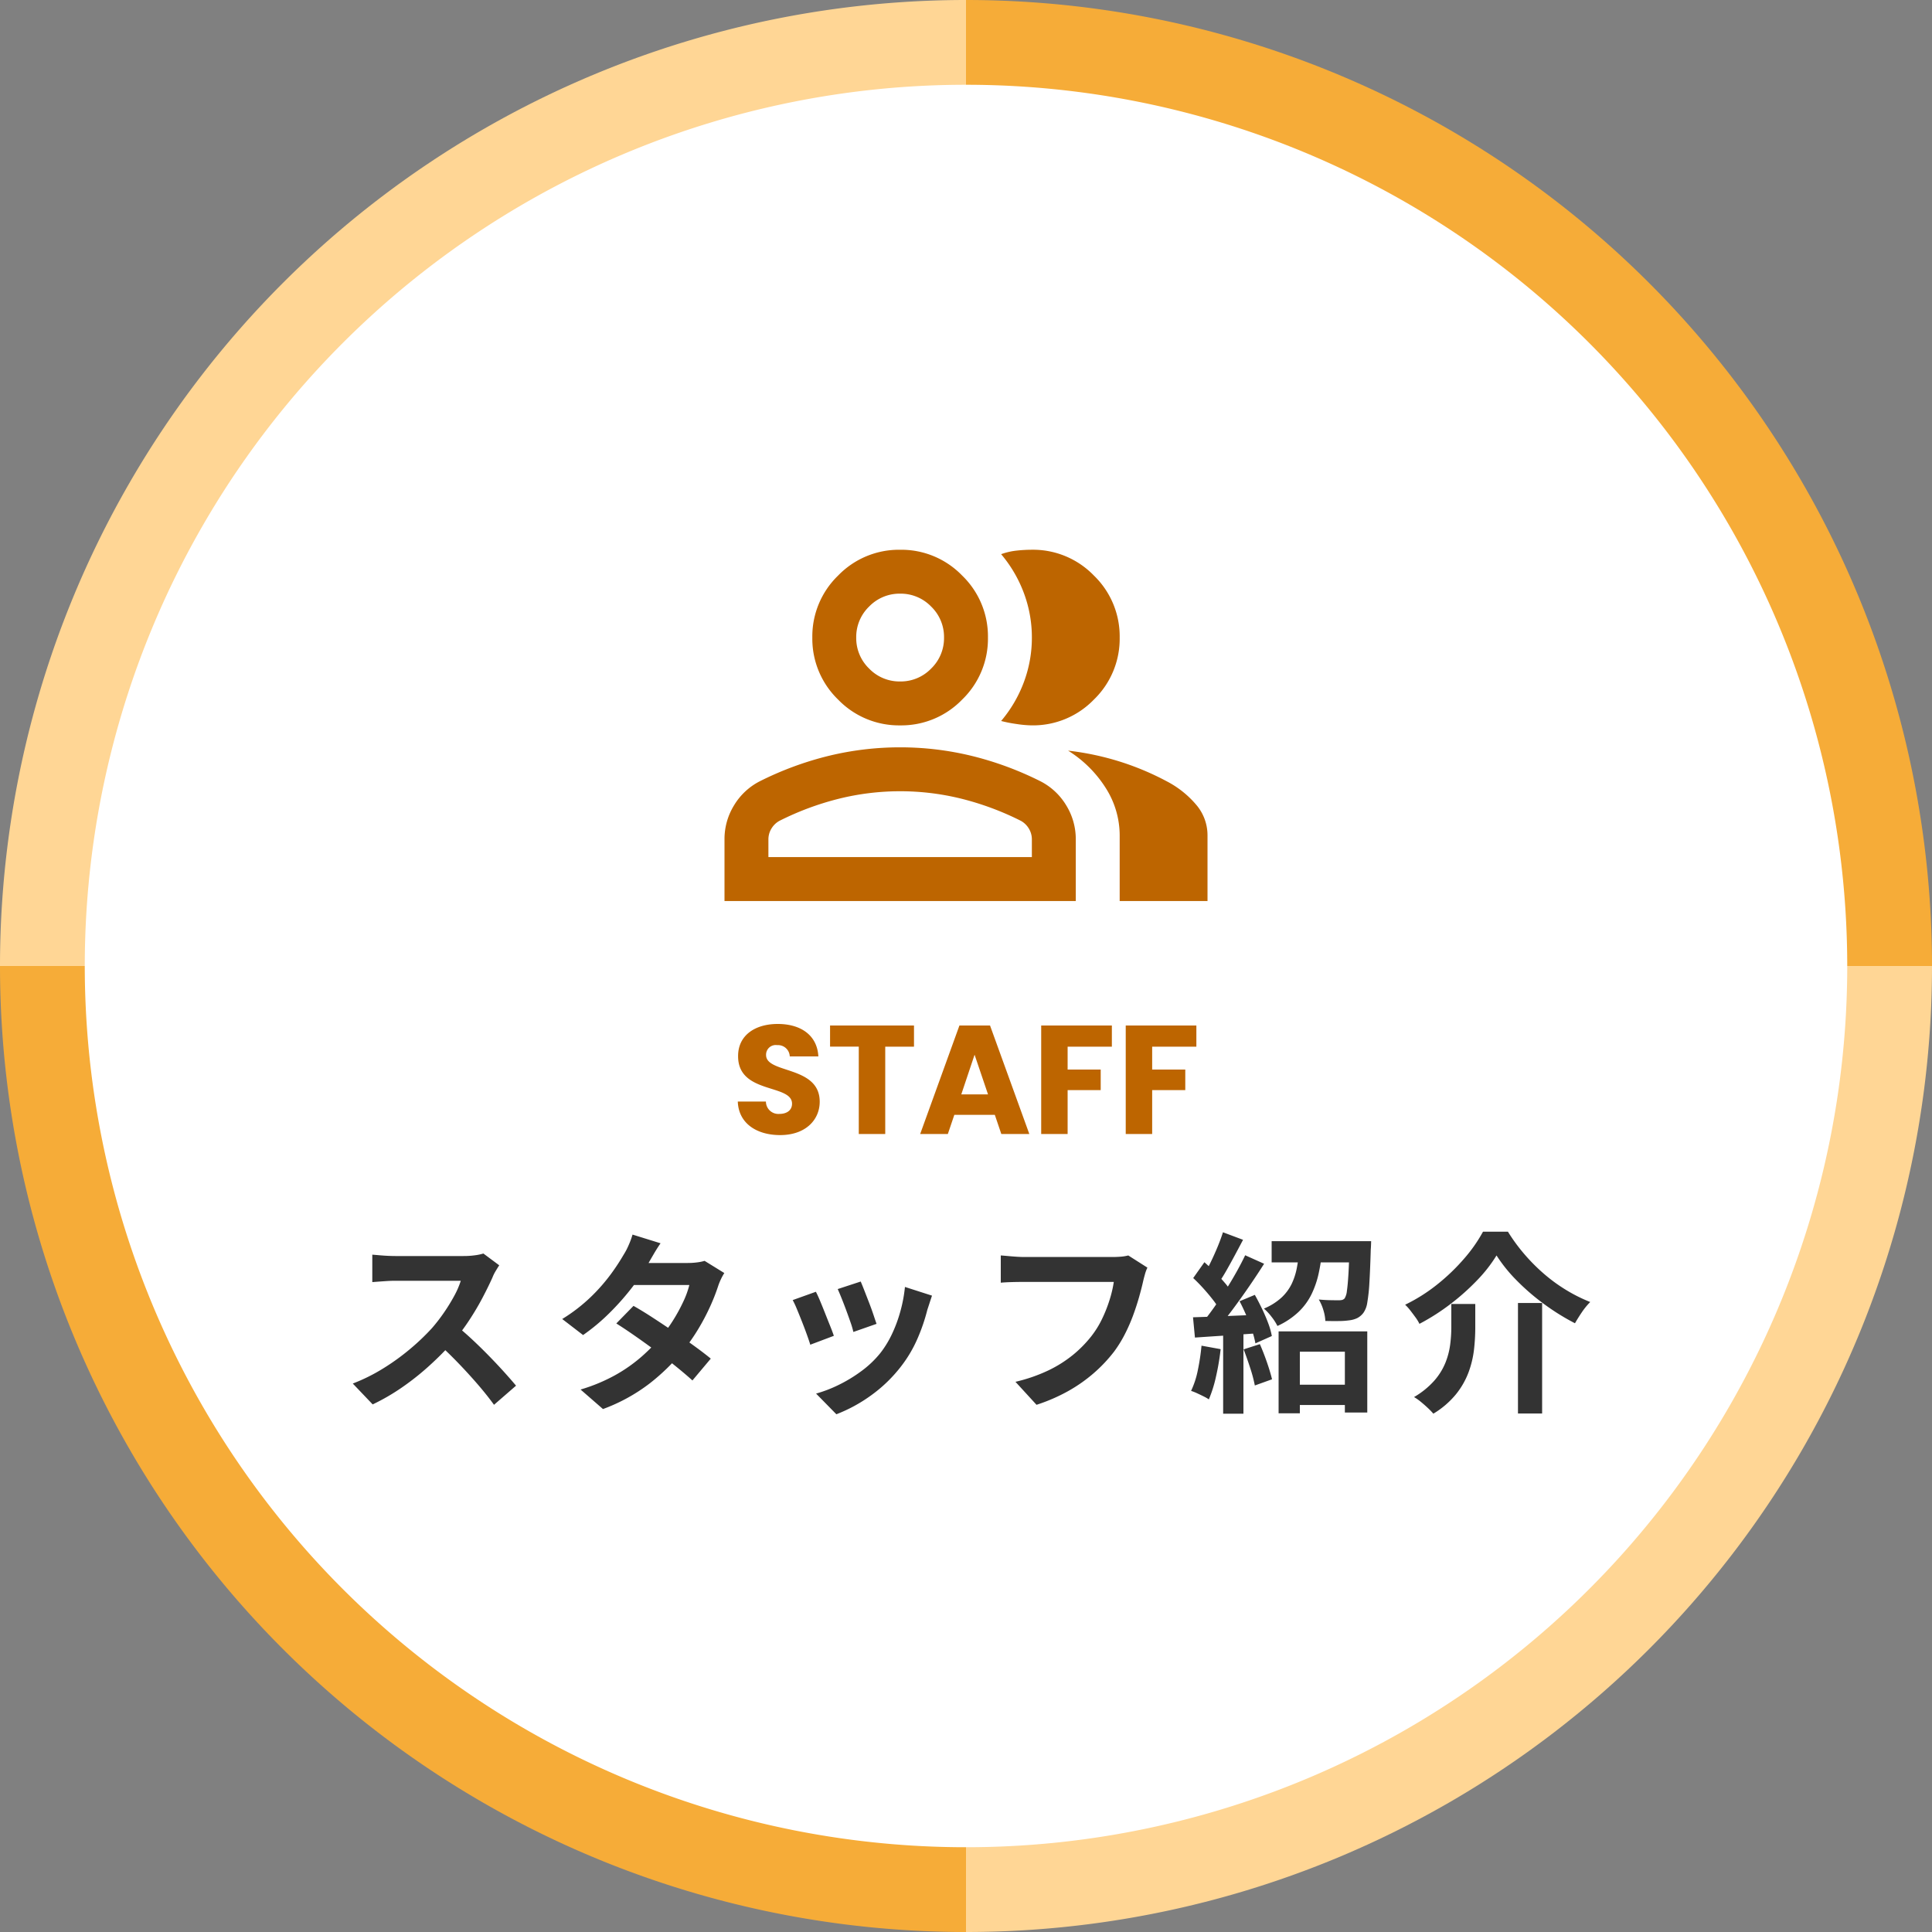
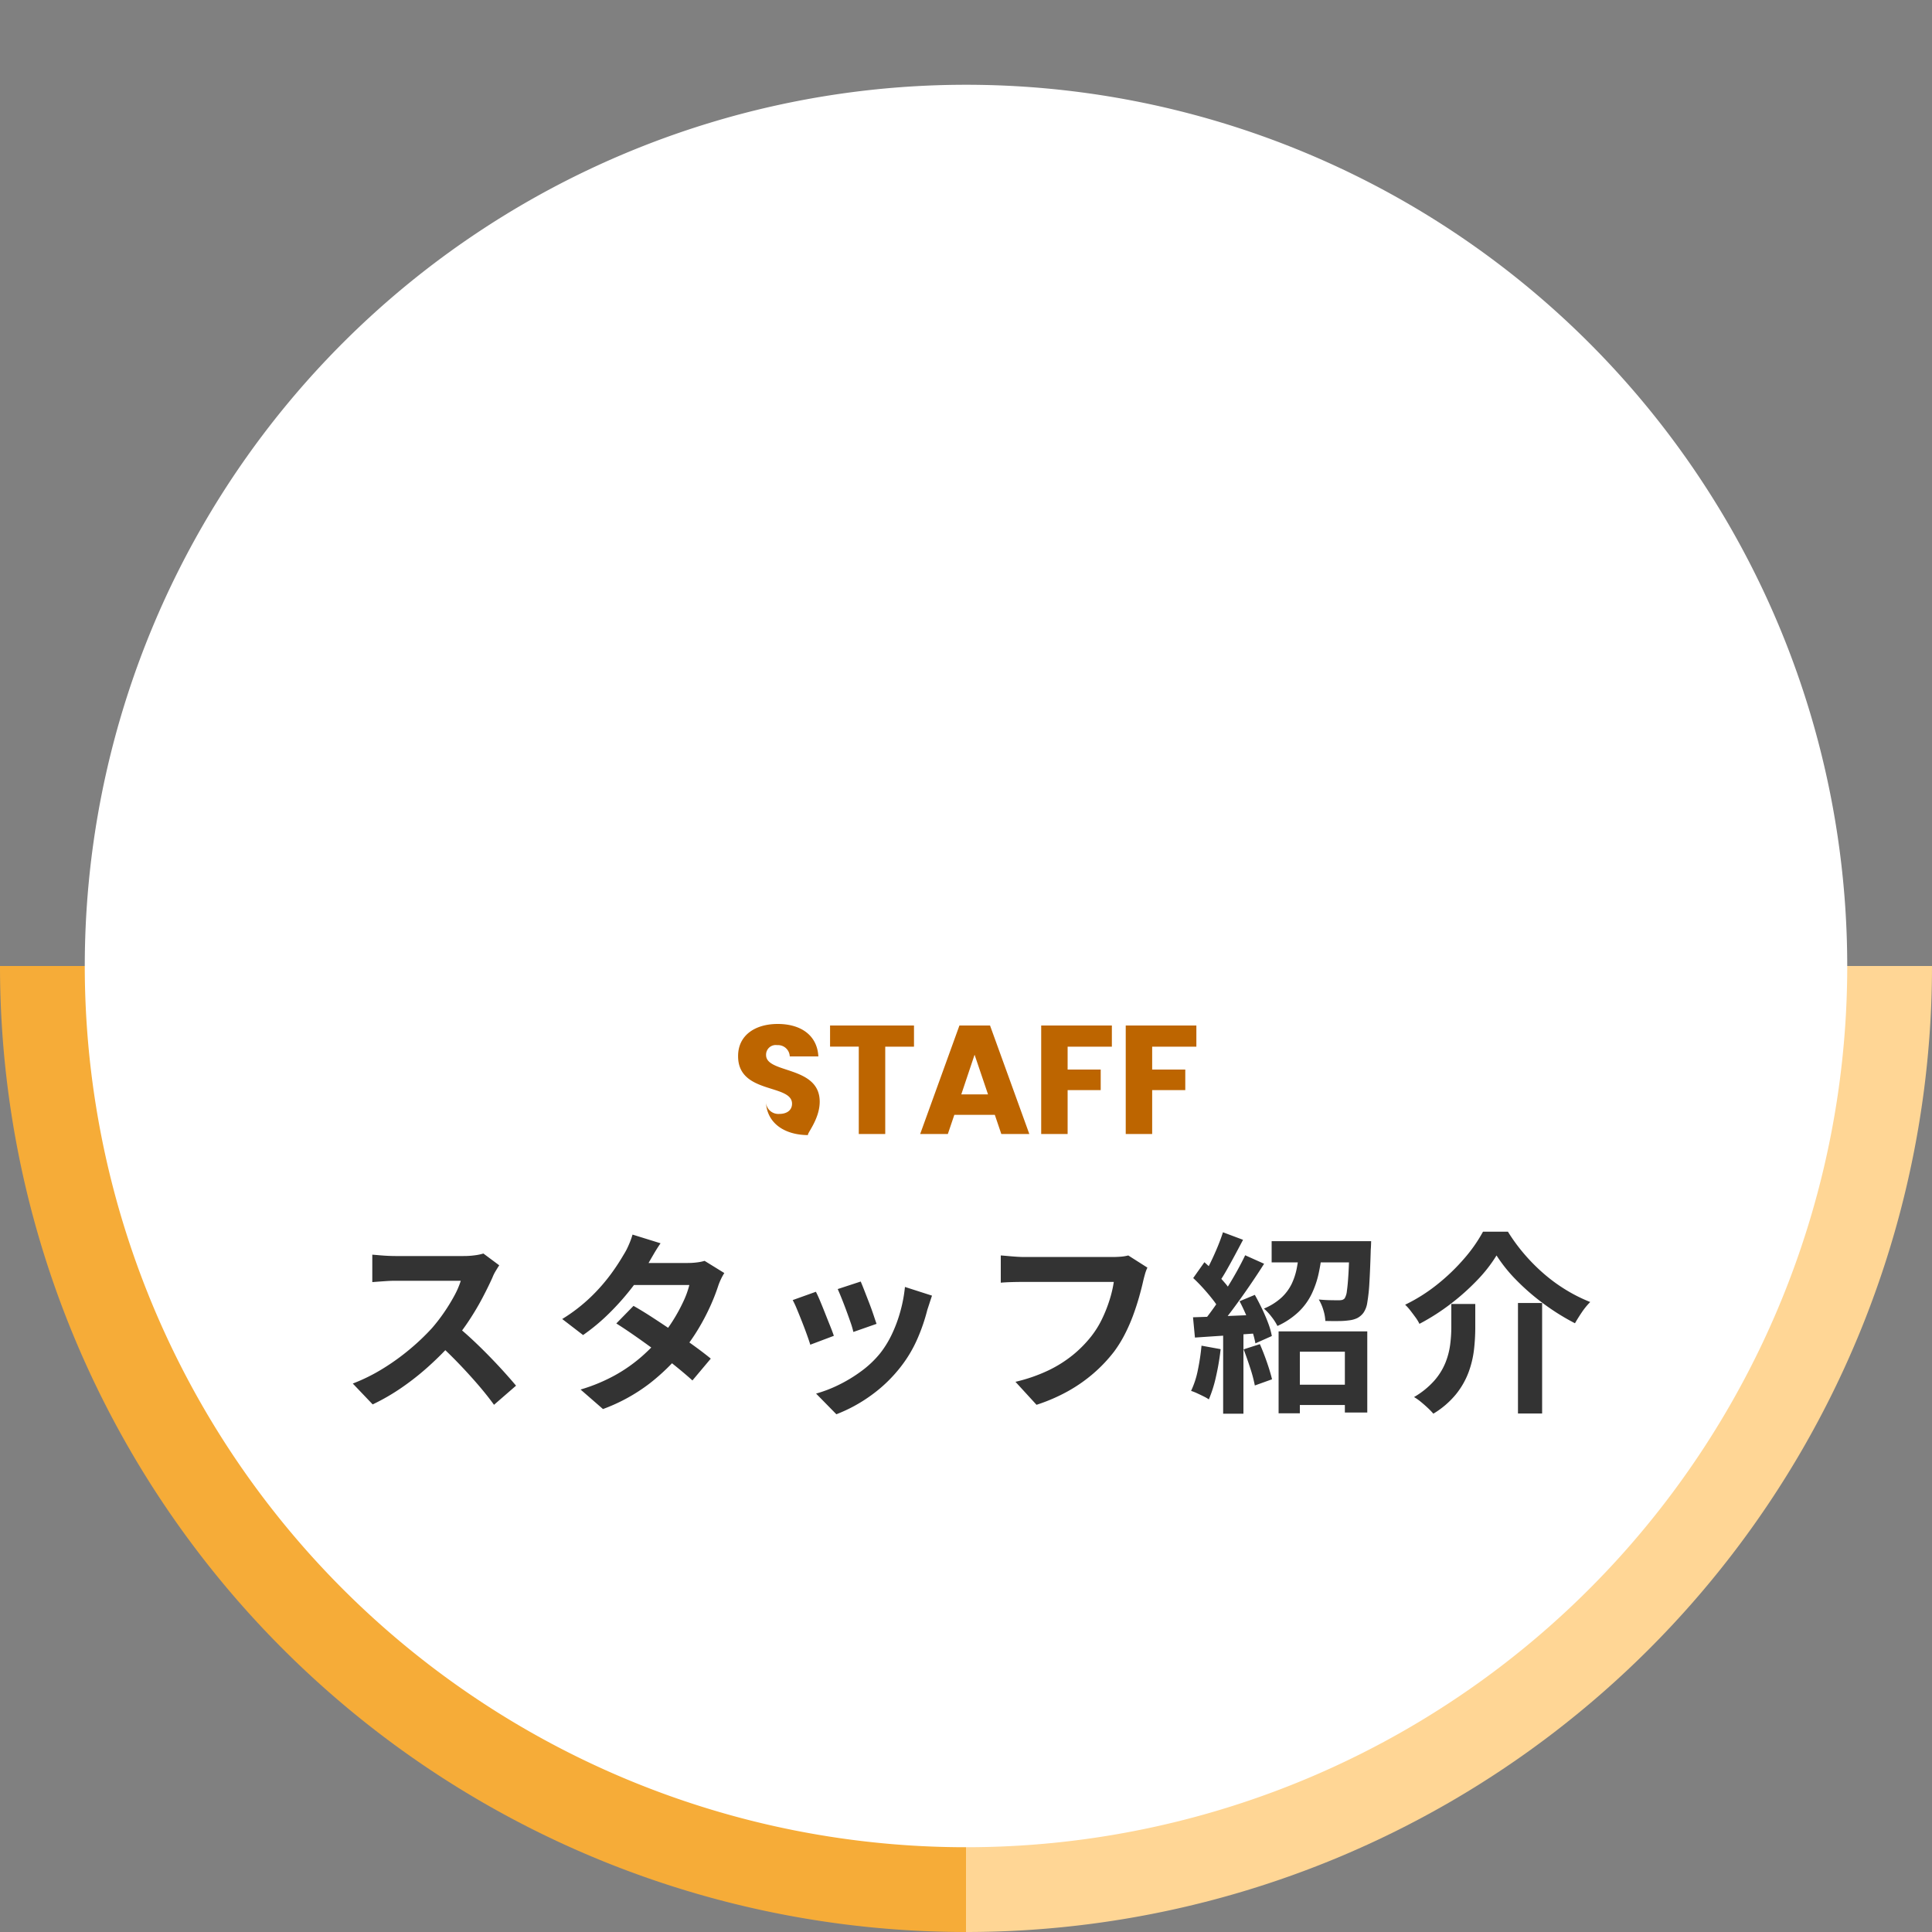
<svg xmlns="http://www.w3.org/2000/svg" id="コンポーネント_69_9" data-name="コンポーネント 69 – 9" width="200" height="200" viewBox="0 0 200 200">
  <rect x="0" y="0" width="200" height="200" fill="#808080" stroke="none" />
  <g id="グループ_22877" data-name="グループ 22877">
-     <path id="パス_50608" data-name="パス 50608" d="M146,30V130H246A100,100,0,0,0,146,30" transform="translate(-46 -30)" fill="#f6ac38" />
    <path id="パス_50609" data-name="パス 50609" d="M146,240A100,100,0,0,0,246,140H146Z" transform="translate(-46 -40)" fill="#ffd695" />
    <path id="パス_50610" data-name="パス 50610" d="M36,140A100,100,0,0,0,136,240V140Z" transform="translate(-36 -40)" fill="#f6ac38" />
-     <path id="パス_50611" data-name="パス 50611" d="M136,30A100,100,0,0,0,36,130H136Z" transform="translate(-36 -30)" fill="#ffd695" />
    <path id="パス_50612" data-name="パス 50612" d="M248.451,151.225A91.225,91.225,0,1,1,157.225,60a91.225,91.225,0,0,1,91.225,91.225" transform="translate(-57.225 -51.225)" fill="#fff" />
  </g>
  <g id="グループ_33120" data-name="グループ 33120" transform="translate(-420 -3500)">
    <path id="パス_54860" data-name="パス 54860" d="M-48.32-13.56q-.12.18-.35.56a4.27,4.27,0,0,0-.35.7q-.42.94-1.03,2.1t-1.38,2.33a23.055,23.055,0,0,1-1.63,2.19,33.362,33.362,0,0,1-2.47,2.49A27.061,27.061,0,0,1-58.37-.93,21.776,21.776,0,0,1-61.42.84l-2.06-2.16a18.606,18.606,0,0,0,3.14-1.56,23.453,23.453,0,0,0,2.82-2.04,23.345,23.345,0,0,0,2.24-2.14,17.981,17.981,0,0,0,1.25-1.62,19.081,19.081,0,0,0,1.05-1.71,8.67,8.67,0,0,0,.68-1.57h-6.78q-.42,0-.88.03t-.87.06q-.41.03-.63.05v-2.84q.3.02.74.06t.89.06q.45.02.75.02h7.06a8.438,8.438,0,0,0,1.21-.08,5.2,5.2,0,0,0,.85-.18ZM-52.8-7.34q.78.62,1.66,1.44t1.74,1.7q.86.88,1.59,1.69t1.23,1.41L-48.86.88q-.74-1.02-1.69-2.12t-2-2.19Q-53.6-4.52-54.68-5.5Zm18.38-2.02q.92.52,2.01,1.23t2.21,1.47q1.12.76,2.11,1.48t1.67,1.28l-1.9,2.26q-.66-.6-1.63-1.39t-2.09-1.62q-1.12-.83-2.21-1.59t-1.95-1.3Zm9.4-3.4a5.887,5.887,0,0,0-.36.66,5.987,5.987,0,0,0-.3.76,20.5,20.5,0,0,1-.81,2.05,22.591,22.591,0,0,1-1.21,2.3A20.282,20.282,0,0,1-29.3-4.7a21.646,21.646,0,0,1-3.41,3.34,18.247,18.247,0,0,1-4.87,2.68L-39.9-.7a17.8,17.8,0,0,0,3.64-1.52A15.971,15.971,0,0,0-33.59-4.1a19.073,19.073,0,0,0,1.97-2,13.989,13.989,0,0,0,1.29-1.75,17.417,17.417,0,0,0,1.06-1.94,9.286,9.286,0,0,0,.63-1.73H-35.4l.92-2.28h5.68a7.5,7.5,0,0,0,.95-.06,4.683,4.683,0,0,0,.79-.16Zm-6.6-3.08q-.36.52-.71,1.12t-.53.92a22.011,22.011,0,0,1-1.72,2.55,26.454,26.454,0,0,1-2.33,2.63,20.373,20.373,0,0,1-2.73,2.28L-41.8-8a17.378,17.378,0,0,0,2.99-2.31,18.905,18.905,0,0,0,2.05-2.34,22.074,22.074,0,0,0,1.32-2.01,6.622,6.622,0,0,0,.51-.97,8.329,8.329,0,0,0,.41-1.11Zm20.72,3.96q.14.32.37.91l.49,1.26q.26.67.46,1.27t.32.94l-2.4.84a8.346,8.346,0,0,0-.28-.96q-.2-.58-.44-1.23t-.48-1.25q-.24-.6-.42-1Zm7.38,1.46q-.16.48-.27.82T-4-8.96A19.171,19.171,0,0,1-5.04-5.93,13.372,13.372,0,0,1-6.72-3.1,14.9,14.9,0,0,1-9.89-.05a15.71,15.71,0,0,1-3.53,1.91l-2.1-2.14a13.557,13.557,0,0,0,2.32-.89A14.945,14.945,0,0,0-10.84-2.6,10.445,10.445,0,0,0-8.88-4.46,10.356,10.356,0,0,0-7.67-6.43a14.376,14.376,0,0,0,.88-2.38,14.808,14.808,0,0,0,.47-2.51Zm-12.02-.4q.2.38.45.98t.51,1.26q.26.66.51,1.28t.39,1.04l-2.44.92q-.12-.4-.35-1.04t-.51-1.35q-.28-.71-.53-1.31a9.176,9.176,0,0,0-.43-.92Zm34.32-2.5a3.834,3.834,0,0,0-.25.67q-.11.39-.19.73-.16.72-.42,1.64t-.62,1.9a17.663,17.663,0,0,1-.85,1.94,12.9,12.9,0,0,1-1.11,1.8,15.289,15.289,0,0,1-2.1,2.23A15.757,15.757,0,0,1,10.56-.53,18.13,18.13,0,0,1,7.3.88L5.12-1.5A16.846,16.846,0,0,0,8.55-2.69a12.832,12.832,0,0,0,2.53-1.6A12.384,12.384,0,0,0,12.96-6.2a9.783,9.783,0,0,0,1.13-1.82A14.516,14.516,0,0,0,14.87-10a12,12,0,0,0,.43-1.84H5.98q-.68,0-1.33.02t-1.05.06v-2.82q.32.02.74.06t.88.07q.46.03.78.03h9.24q.3,0,.74-.03a4.395,4.395,0,0,0,.82-.13ZM33.48-1.2h6.88V.9H33.48ZM32.36-6.72h9.18v8.4H39.22v-6.3H34.56V1.76h-2.2Zm-.72-9.34H40.8v2.2H31.64Zm8.06,0h2.24l-.01.33q-.01.33-.03.55-.06,2.08-.14,3.41a17.427,17.427,0,0,1-.22,2.07,2.438,2.438,0,0,1-.4,1.06,1.9,1.9,0,0,1-.65.55,2.674,2.674,0,0,1-.85.23,7.779,7.779,0,0,1-1.04.07q-.66.01-1.4-.01a4.512,4.512,0,0,0-.21-1.14,4.747,4.747,0,0,0-.47-1.08q.62.06,1.18.07t.84.01a1.9,1.9,0,0,0,.38-.03.578.578,0,0,0,.28-.17,1.869,1.869,0,0,0,.23-.77q.09-.59.16-1.75t.11-3.06Zm-5.18.92h2.36a20.486,20.486,0,0,1-.37,2.41,9.6,9.6,0,0,1-.74,2.16,6.482,6.482,0,0,1-1.35,1.84,8.011,8.011,0,0,1-2.18,1.45,5.4,5.4,0,0,0-.61-.95,5.549,5.549,0,0,0-.79-.85,6.142,6.142,0,0,0,1.81-1.13,4.821,4.821,0,0,0,1.06-1.42,6.715,6.715,0,0,0,.54-1.67Q34.42-14.2,34.52-15.14ZM26.6-16.98l2.08.78q-.4.76-.84,1.58t-.86,1.56q-.42.74-.8,1.28l-1.6-.68q.36-.62.74-1.4t.72-1.6Q26.38-16.28,26.6-16.98Zm2.3,2.38,1.96.88q-.72,1.14-1.58,2.39t-1.72,2.4q-.86,1.15-1.62,2.01l-1.4-.78q.56-.68,1.16-1.53t1.19-1.78q.59-.93,1.11-1.86T28.9-14.6Zm-5.38,2.36,1.16-1.64q.52.46,1.07,1.01t1.02,1.1a6.008,6.008,0,0,1,.71.99L26.26-8.92a6.561,6.561,0,0,0-.69-1.06q-.45-.58-.99-1.18T23.52-12.24Zm4.8,2.4,1.58-.66q.38.68.75,1.45t.64,1.5a7.522,7.522,0,0,1,.37,1.31l-1.7.76a9.253,9.253,0,0,0-.35-1.33q-.25-.75-.59-1.55T28.32-9.84ZM23.5-8.18q1.38-.04,3.3-.12l3.9-.16-.02,1.9q-1.86.14-3.69.26t-3.29.22Zm5.24,3.32,1.68-.54q.38.86.73,1.87t.53,1.77l-1.78.64a14.635,14.635,0,0,0-.48-1.81Q29.08-3.98,28.74-4.86Zm-4.36-.38,1.98.36a25.247,25.247,0,0,1-.48,2.84A13.415,13.415,0,0,1,25.14.32,4.39,4.39,0,0,0,24.6.01q-.34-.17-.69-.33a5.145,5.145,0,0,0-.61-.24A9.146,9.146,0,0,0,24-2.71,22.919,22.919,0,0,0,24.38-5.24Zm2.24-1.88h2.1V1.8h-2.1Zm28.3-7.46a14.928,14.928,0,0,1-2,2.56,23.774,23.774,0,0,1-2.77,2.47A22.348,22.348,0,0,1,46.94-7.5a4.15,4.15,0,0,0-.4-.66q-.26-.36-.54-.72a4.969,4.969,0,0,0-.54-.6,17.507,17.507,0,0,0,3.35-2.12,20.6,20.6,0,0,0,2.79-2.69,15.471,15.471,0,0,0,1.92-2.75H56.1a18.518,18.518,0,0,0,1.75,2.38,19.281,19.281,0,0,0,2.06,2.05,17,17,0,0,0,2.29,1.65,16.317,16.317,0,0,0,2.42,1.2,7.164,7.164,0,0,0-.86,1.05q-.4.59-.72,1.15a23.623,23.623,0,0,1-3.16-1.96,23.2,23.2,0,0,1-2.85-2.45A15.692,15.692,0,0,1,54.92-14.58Zm2.22,4.92h2.5V1.78h-2.5Zm-6.9.1h2.48v2.48a20.223,20.223,0,0,1-.13,2.23,10.113,10.113,0,0,1-.56,2.35,8.211,8.211,0,0,1-1.3,2.28A9.028,9.028,0,0,1,48.38,1.8a7.452,7.452,0,0,0-.57-.59q-.35-.33-.73-.64a5.046,5.046,0,0,0-.7-.49A8.529,8.529,0,0,0,48.46-1.6a6.559,6.559,0,0,0,1.16-1.85,7.709,7.709,0,0,0,.5-1.89,14.228,14.228,0,0,0,.12-1.8Z" transform="translate(520 3644.544)" fill="#333" />
-     <path id="パス_54859" data-name="パス 54859" d="M-15.144-3.344c0-3.76-5.552-2.88-5.552-4.832A1,1,0,0,1-19.544-9.2a1.216,1.216,0,0,1,1.3,1.168h2.96c-.112-2.144-1.76-3.36-4.208-3.36-2.352,0-4.1,1.184-4.1,3.312-.032,3.984,5.584,2.864,5.584,4.944,0,.656-.512,1.056-1.312,1.056a1.288,1.288,0,0,1-1.392-1.28h-2.912c.08,2.272,1.968,3.472,4.384,3.472C-16.616.112-15.144-1.456-15.144-3.344Zm1.072-5.7H-11.1V0H-8.36V-9.04h2.976v-2.192h-8.688ZM3.656,0h2.9L2.488-11.232H-.68L-4.744,0H-1.88l.672-1.984H2.984ZM2.28-4.1H-.488L.888-8.208ZM7.784,0H10.52V-4.544h3.424V-6.672H10.52V-9.04H15.1v-2.192H7.784Zm8.752,0h2.736V-4.544H22.7V-6.672H19.272V-9.04h4.576v-2.192H16.536Z" transform="translate(520 3617.392)" fill="#bd6500" />
+     <path id="パス_54859" data-name="パス 54859" d="M-15.144-3.344c0-3.76-5.552-2.88-5.552-4.832A1,1,0,0,1-19.544-9.2a1.216,1.216,0,0,1,1.3,1.168h2.96c-.112-2.144-1.76-3.36-4.208-3.36-2.352,0-4.1,1.184-4.1,3.312-.032,3.984,5.584,2.864,5.584,4.944,0,.656-.512,1.056-1.312,1.056a1.288,1.288,0,0,1-1.392-1.28c.08,2.272,1.968,3.472,4.384,3.472C-16.616.112-15.144-1.456-15.144-3.344Zm1.072-5.7H-11.1V0H-8.36V-9.04h2.976v-2.192h-8.688ZM3.656,0h2.9L2.488-11.232H-.68L-4.744,0H-1.88l.672-1.984H2.984ZM2.28-4.1H-.488L.888-8.208ZM7.784,0H10.52V-4.544h3.424V-6.672H10.52V-9.04H15.1v-2.192H7.784Zm8.752,0h2.736V-4.544H22.7V-6.672H19.272V-9.04h4.576v-2.192H16.536Z" transform="translate(520 3617.392)" fill="#bd6500" />
    <g id="グループ_33121" data-name="グループ 33121" transform="translate(-126 -3373)">
      <rect id="長方形_25940" data-name="長方形 25940" width="50" height="50" transform="translate(621 6919)" fill="#fff" opacity="0" />
-       <path id="group_24dp_5F6368_FILL0_wght400_GRAD0_opsz24" d="M40-763.636V-770a6.657,6.657,0,0,1,.994-3.551,6.628,6.628,0,0,1,2.642-2.472,33.74,33.74,0,0,1,7.159-2.642,31.271,31.271,0,0,1,7.386-.881,31.271,31.271,0,0,1,7.386.881,33.74,33.74,0,0,1,7.159,2.642,6.628,6.628,0,0,1,2.642,2.472A6.657,6.657,0,0,1,76.364-770v6.364Zm40.909,0v-6.818a9.144,9.144,0,0,0-1.392-4.8,12.277,12.277,0,0,0-3.949-3.949,28.671,28.671,0,0,1,5.455,1.165,28.443,28.443,0,0,1,4.773,2.017,10.068,10.068,0,0,1,3.125,2.528,4.854,4.854,0,0,1,1.08,3.04v6.818ZM58.182-781.818a8.754,8.754,0,0,1-6.42-2.67,8.754,8.754,0,0,1-2.67-6.42,8.754,8.754,0,0,1,2.67-6.42,8.754,8.754,0,0,1,6.42-2.67,8.754,8.754,0,0,1,6.42,2.67,8.754,8.754,0,0,1,2.67,6.42,8.754,8.754,0,0,1-2.67,6.42A8.754,8.754,0,0,1,58.182-781.818Zm22.727-9.091a8.754,8.754,0,0,1-2.67,6.42,8.754,8.754,0,0,1-6.42,2.67,11.345,11.345,0,0,1-1.591-.142,13.915,13.915,0,0,1-1.591-.312,13.516,13.516,0,0,0,2.358-4.034,13.1,13.1,0,0,0,.824-4.6,13.1,13.1,0,0,0-.824-4.6,13.514,13.514,0,0,0-2.358-4.034,6.908,6.908,0,0,1,1.591-.369A14.938,14.938,0,0,1,71.818-800a8.754,8.754,0,0,1,6.42,2.67A8.754,8.754,0,0,1,80.909-790.909ZM44.545-768.182H71.818V-770a2.136,2.136,0,0,0-.312-1.136,2.211,2.211,0,0,0-.824-.8,29.63,29.63,0,0,0-6.193-2.3A26.365,26.365,0,0,0,58.182-775a26.365,26.365,0,0,0-6.307.767,29.63,29.63,0,0,0-6.193,2.3,2.211,2.211,0,0,0-.824.8A2.136,2.136,0,0,0,44.545-770Zm13.636-18.182a4.377,4.377,0,0,0,3.21-1.335,4.377,4.377,0,0,0,1.335-3.21,4.377,4.377,0,0,0-1.335-3.21,4.377,4.377,0,0,0-3.21-1.335,4.377,4.377,0,0,0-3.21,1.335,4.377,4.377,0,0,0-1.335,3.21,4.377,4.377,0,0,0,1.335,3.21A4.377,4.377,0,0,0,58.182-786.364ZM58.182-768.182ZM58.182-790.909Z" transform="translate(581 7729.909)" fill="#bd6500" />
    </g>
  </g>
</svg>